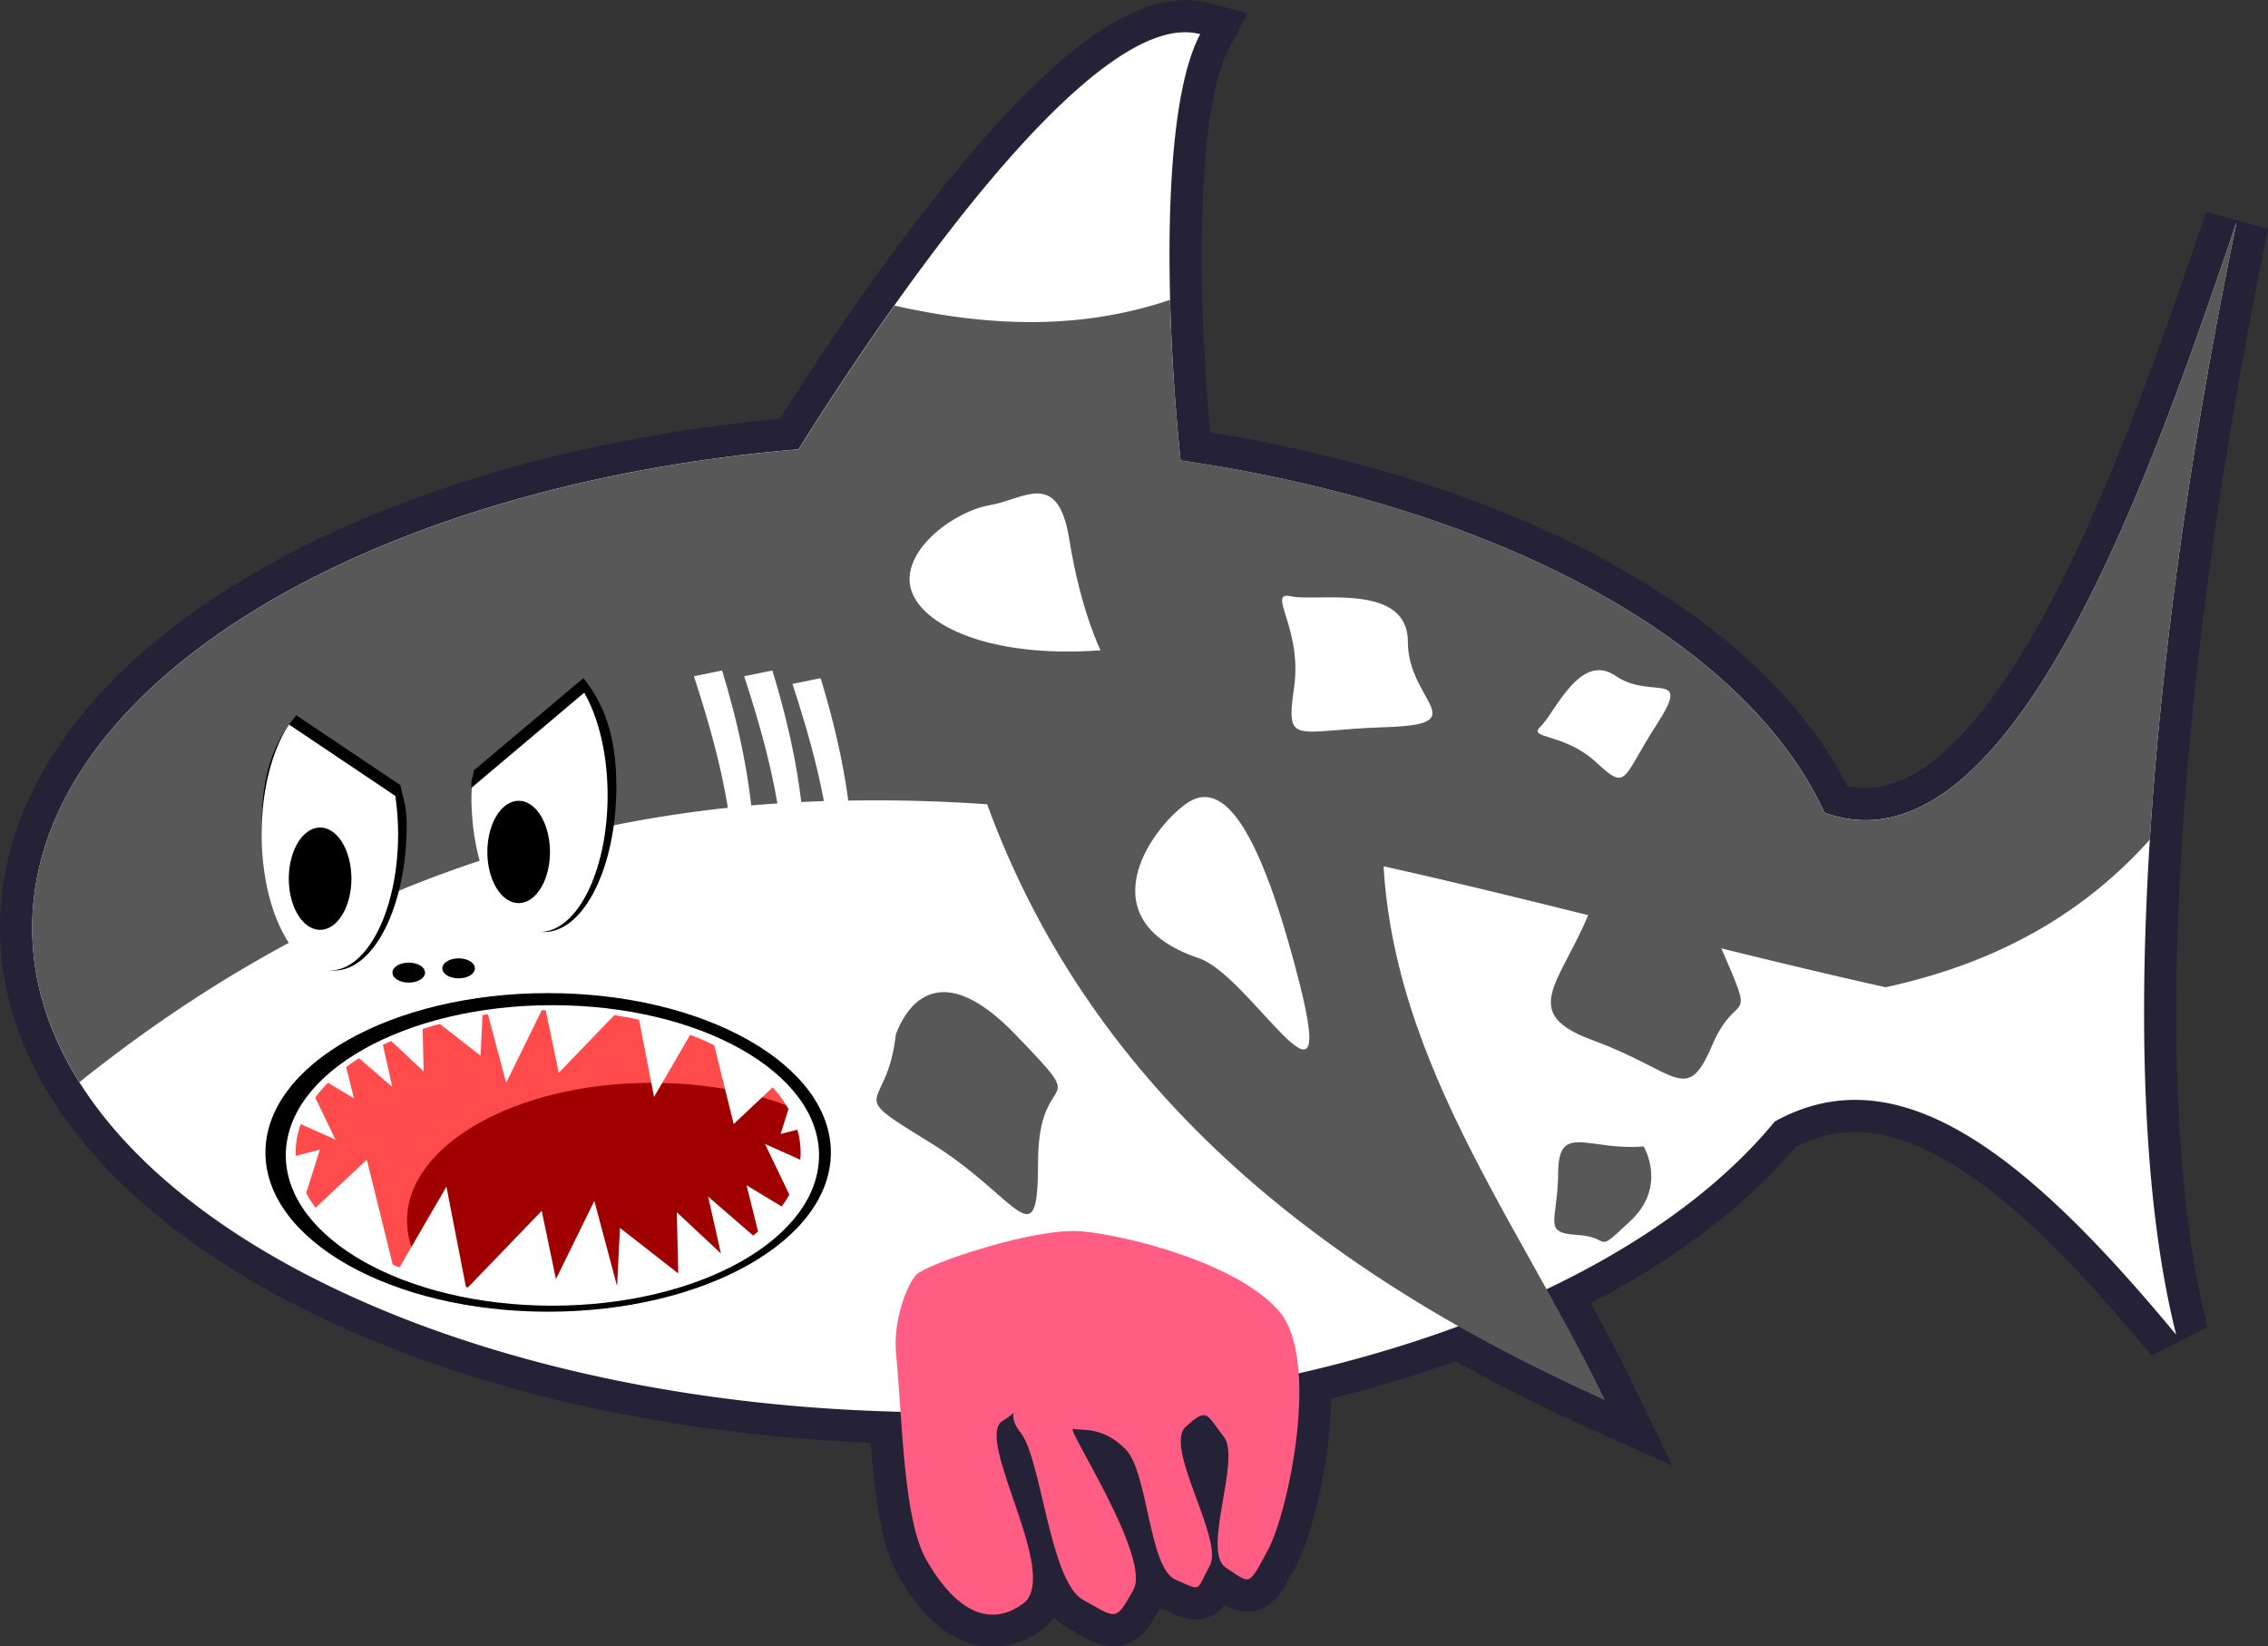
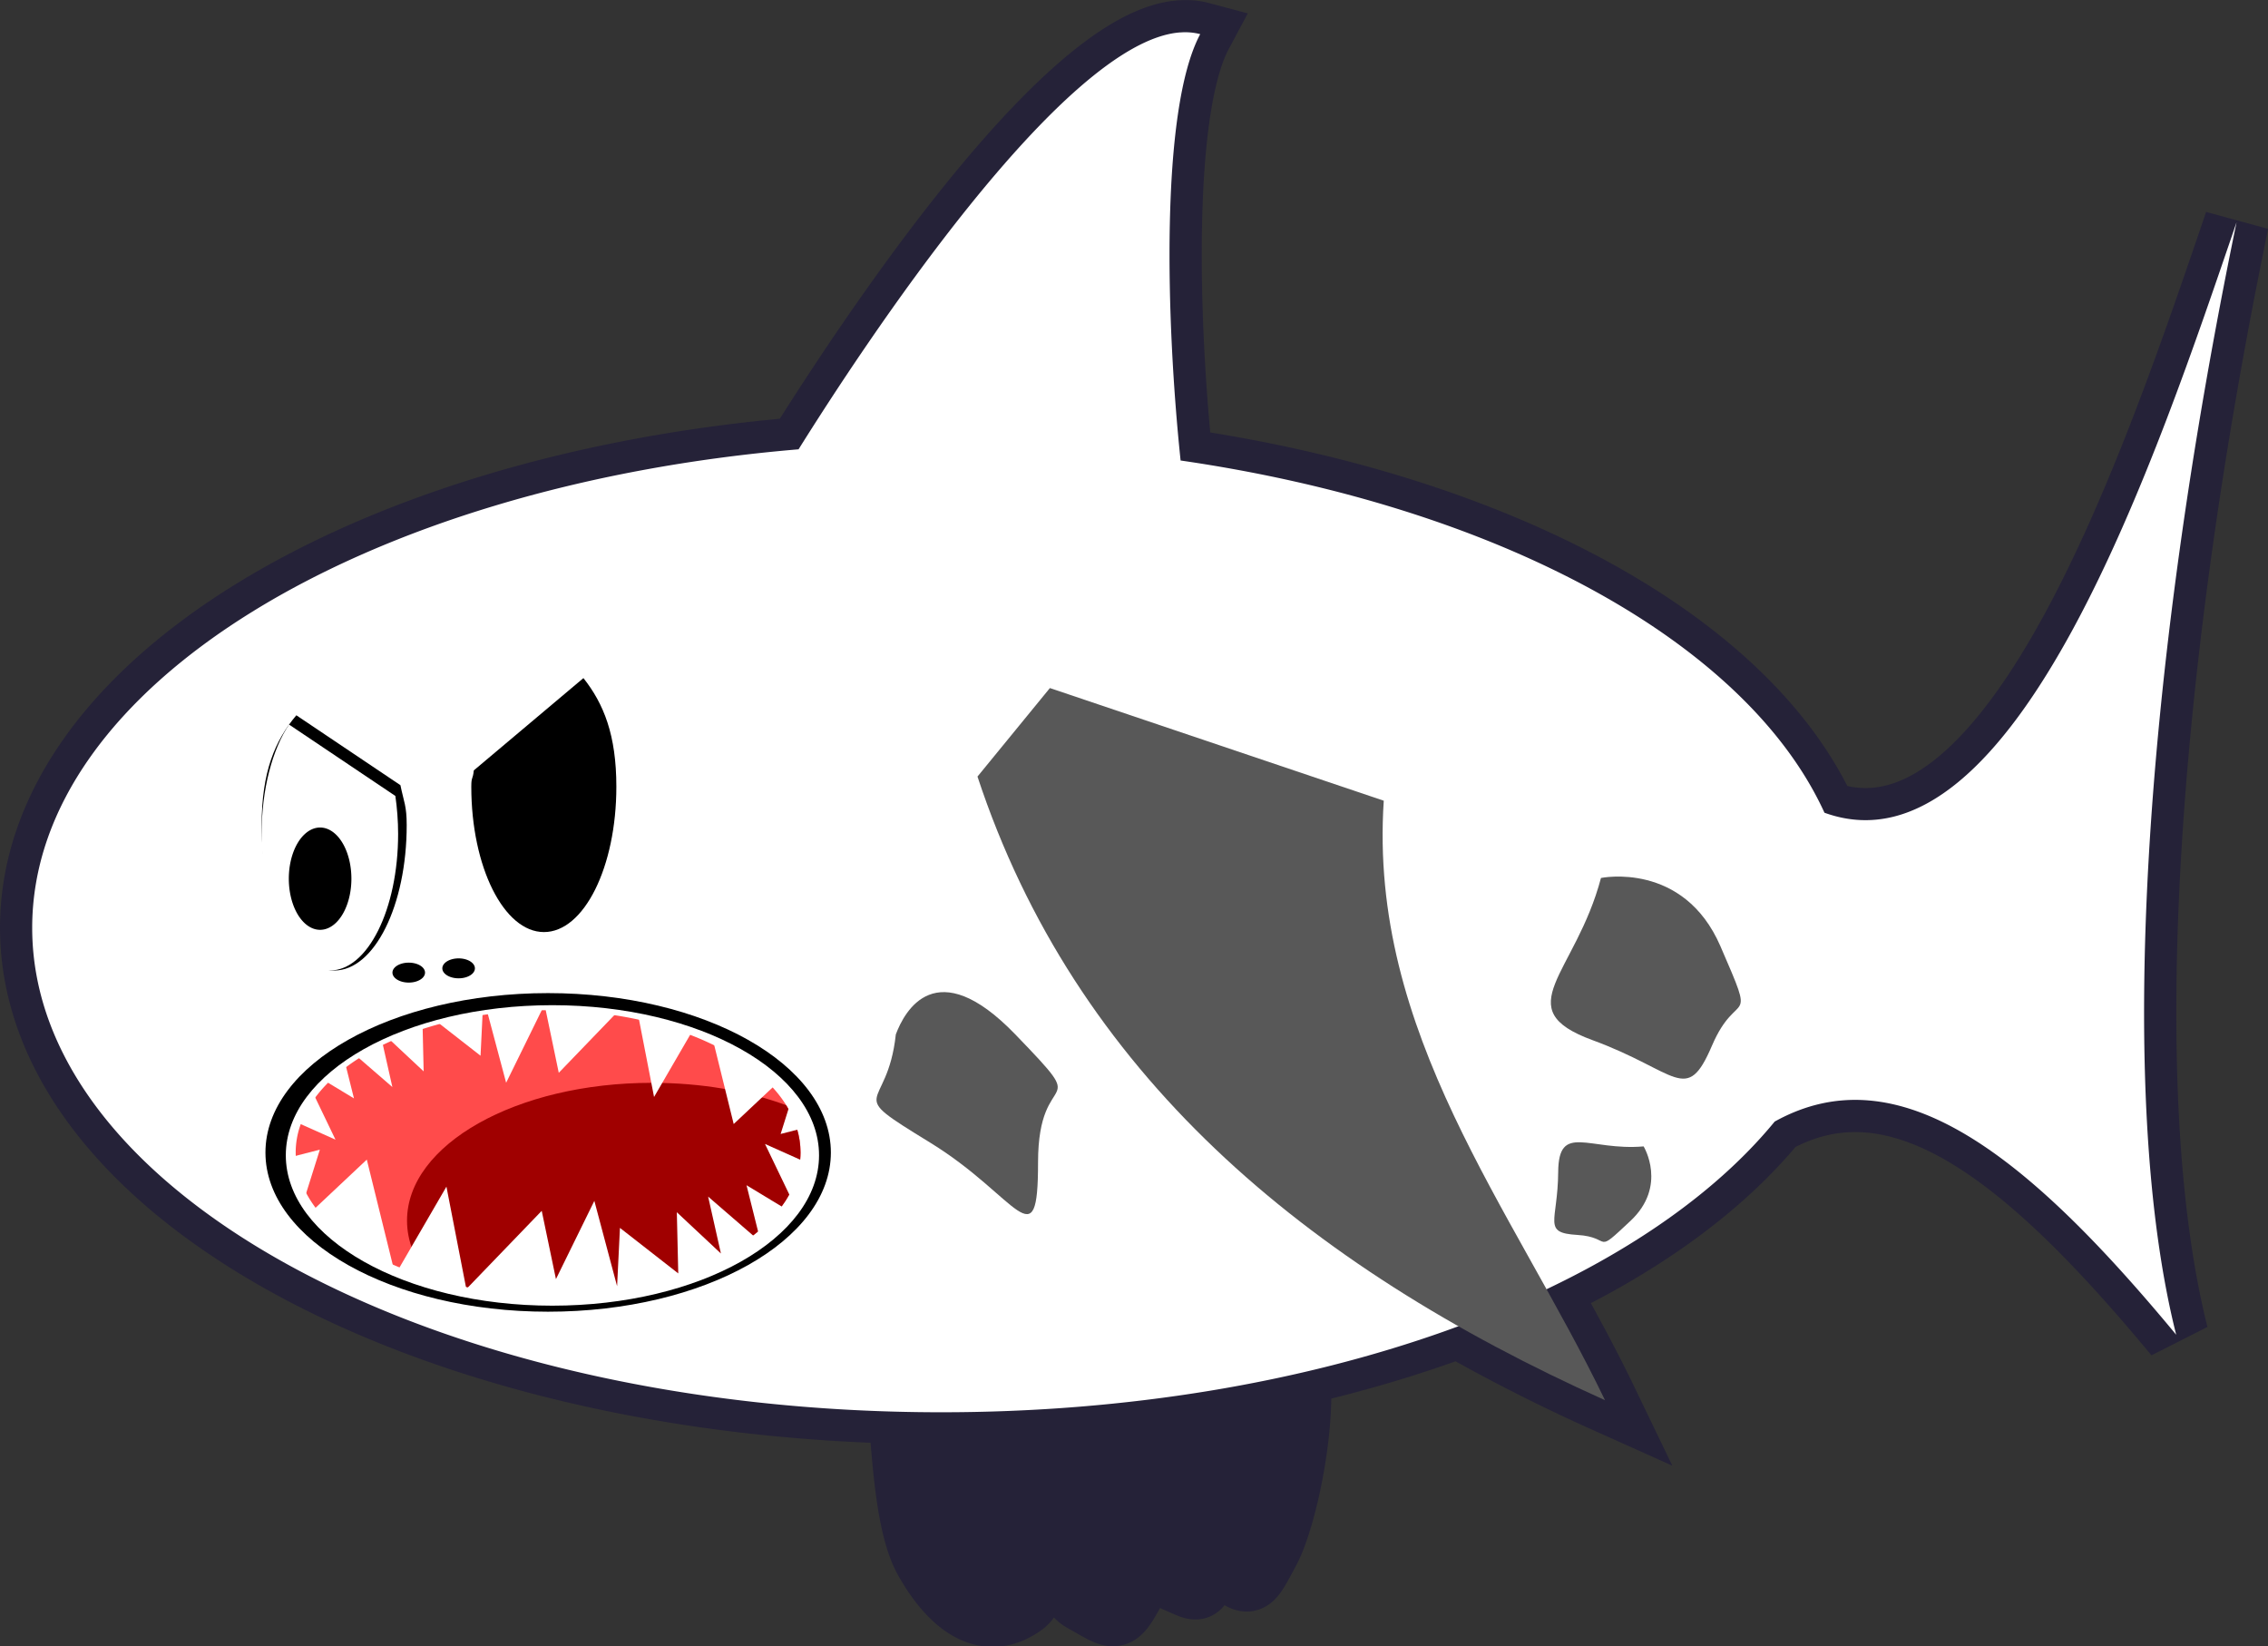
<svg xmlns="http://www.w3.org/2000/svg" viewBox="0 0 281.91 204.59">
  <rect x="0" y="0" width="281.91" height="204.59" fill="#333333" stroke="none" />
  <path d="M146.7 4.037c-14.613 1.066-39.686 39.413-47.438 51.812-53.97 4.53-95.26 29.4-95.26 59.44 0 32.348 47.882 58.712 107.94 60.125.5 7.175 1.08 14.662 3.188 18.406 2.85 5.065 7.123 9.02 12 5.5 4.876-3.52-6.145-20.535-2.5-22.75.804-.489 1.19-.836 1.406-1.063-.166.407-.205 1.24.844 2.563 2.572 3.247 3.596 18.438 7.75 20.75 4.153 2.312 4.004 2.79 6.25-1.25s-8.5-20.25-7.5-20 3.627-.373 6.5 2.5 2.88 14.8 6.25 16.25c3.368 1.45 2.47 1.476 4.25-1.75s-5.753-14.723-3-17.25c2.752-2.528 2.575-1.527 4.75 1.25s-2.822 14.258.25 16.25c3.07 1.992 2.711 2.522 5.25-2.25 1.81-3.403 4.34-13.956 3.78-21.906 7.023-1.602 13.67-3.582 19.876-5.875a217.374 217.374 0 0018.219 9.219c-2.247-4.66-4.75-9.225-7.281-13.781 12.067-5.74 21.807-12.838 28.375-20.844 15.387-8.54 31.282 4.014 49.906 26.5-7.441-29.544-4.212-81.533 7.5-138.25-9.658 28.199-27.414 82-51.22 73.375-9.708-21.248-40.57-38.056-80.03-43.781-1.783-16.912-2.608-43.56 2.437-53-.779-.208-1.612-.25-2.469-.188z" stroke="#252238" stroke-width="8" fill="#252238" />
  <path d="M146.7 4.027c-14.613 1.066-39.686 39.411-47.438 51.81-53.97 4.53-95.26 29.42-95.26 59.46 0 33.253 50.592 60.21 113 60.21 46.331 0 86.153-14.866 103.59-36.126 15.387-8.54 31.282 4.007 49.906 26.492-7.44-29.544-4.212-81.525 7.5-138.24-9.658 28.199-27.414 81.991-51.219 73.366-9.709-21.248-40.57-38.048-80.031-43.772-1.782-16.912-2.607-43.543 2.438-52.985a7.47 7.47 0 00-2.47-.21z" fill="#fff" />
-   <path d="M278 27.617c-9.658 28.199-27.414 82.02-51.219 73.394-9.709-21.248-40.57-38.073-80.031-43.798a259.442 259.442 0 01-1.313-19.949c-11.31 3.822-22.752 3.303-34.25.715a376.021 376.021 0 00-11.905 17.865c-53.99 4.53-95.28 29.42-95.28 59.46 0 6.711 2.071 13.146 5.874 19.175 26.862-21.492 53.731-31.22 80.594-34.092-.902-5.546-2.463-10.963-4.218-16.346l3.5-.715c1.595 5.248 2.937 10.758 3.625 16.763 1.085-.096 2.164-.163 3.25-.238-.914-5.36-2.427-10.601-4.125-15.81l3.5-.715c1.558 5.126 2.891 10.503 3.593 16.346.936-.048 1.877-.086 2.813-.119-.927-4.925-2.34-9.756-3.906-14.56l3.5-.714c1.457 4.792 2.705 9.808 3.437 15.215 42.981-.79 85.957 13.616 128.94 23.194 14.986-3.26 25.236-9.886 32.844-18.341 1.459-23.155 5.136-49.391 10.781-76.728z" fill="#585858" />
  <g stroke-width="9.928">
    <path d="M36.834 88.89c-2.653 3.143-4.312 7.035-4.312 13.656 0 9.973 4.05 18.062 9.03 18.062s9-8.09 9-18.062c0-2.423-.349-2.858-.78-4.969z" />
    <path d="M35.924 90.04c-2.063 3.094-3.406 8.034-3.406 13.594 0 9.37 3.82 16.97 8.5 16.97s8.468-7.6 8.468-16.97c0-1.632-.129-3.225-.343-4.719L35.924 90.04z" fill="#fff" />
  </g>
  <g stroke-width="9.928">
    <path d="M72.52 84.268l-13.625 11.47c-.129 1.214-.313.74-.313 2.03 0 9.973 4.051 18.063 9.031 18.063s9-8.09 9-18.063c0-6.432-1.565-10.3-4.094-13.5z" />
-     <path d="M72.62 86.078l-14 11.812c-.01.32-.032.645-.032.969 0 9.37 3.79 16.97 8.469 16.97s8.468-7.6 8.468-16.97c0-5.106-1.123-9.671-2.906-12.781z" fill="#fff" />
  </g>
  <path d="M43.679 109.196a3.89 6.357 0 11-7.78 0 3.89 6.357 0 117.78 0zM68.359 105.874a3.89 6.357 0 11-7.78 0 3.89 6.357 0 117.78 0z" />
  <path d="M99.51 143.217a31.378 17.678 0 11-62.756 0 31.378 17.678 0 1162.756 0z" fill="#ff4b4b" />
  <path d="M81.03 134.567c-16.81 0-30.438 7.655-30.438 17.125 0 2.526.978 4.934 2.719 7.094 4.417 1.337 9.446 2.125 14.812 2.125 17.33 0 31.375-7.925 31.375-17.688 0-2.058-.635-4.039-1.781-5.875-4.791-1.772-10.528-2.781-16.688-2.781z" fill="#a00000" />
  <path d="M47.18 128.017l5.48 5.126-.177-7.6 7.248 5.656.354-7.248 2.828 10.607 4.773-9.723 1.768 8.486 9.37-9.723 2.474 12.728 6.364-10.96 3.535 14.32 8.84-8.31-3.006 9.547 6.894-1.768-.707-13.258-38.89-6.895-29.346 12.374-1.59 6.541 8.308 3.712-4.42-9.192 6.718 4.066-1.768-7.071 6.54 5.657zM89.61 155.777l-5.48-5.127.177 7.602-7.248-5.657-.354 7.248-2.828-10.607-4.773 9.722-1.768-8.485-9.37 9.723-2.474-12.728-6.364 10.96-3.535-14.32-8.84 8.31 3.006-9.547-6.894 1.768 4.596 10.783 35.002 9.37 29.345-12.375 1.59-6.54-8.308-3.713 4.42 9.193-6.718-4.066 1.768 7.071-6.54-5.657z" fill="#fff" />
  <path d="M68.12 123.417c-19.409 0-35.125 8.878-35.125 19.812 0 10.935 15.716 19.781 35.125 19.781s35.156-8.847 35.156-19.781c0-10.935-15.747-19.812-35.156-19.812zm.531 1.5c18.306 0 33.156 8.343 33.156 18.656s-14.85 18.688-33.156 18.688-33.125-8.374-33.125-18.688c0-10.313 14.82-18.656 33.125-18.656z" />
  <path d="M121.5 96.507c12.142 36.774 40.574 60.688 78 77.5-11.556-23.965-29.415-45.637-27.5-74.5l-41.5-14z" fill="#585858" />
-   <path d="M113.93 158.387c-1.29 1.32-2.919 5.924-2.557 9.729.829 8.722.906 20.638 3.757 25.703 2.85 5.065 7.123 9.02 12 5.5s-6.145-20.535-2.5-22.75c3.644-2.215-.323-1.747 2.25 1.5 2.572 3.246 3.596 18.438 7.75 20.75 4.153 2.312 4.004 2.79 6.25-1.25s-8.5-20.25-7.5-20 3.627-.373 6.5 2.5 2.88 14.8 6.25 16.25c3.369 1.45 2.47 1.476 4.25-1.75s-5.753-14.723-3-17.25c2.752-2.528 2.575-1.527 4.75 1.25s-2.822 14.258.25 16.25c3.071 1.991 2.711 2.522 5.25-2.25s6.526-23.638 1.364-29.61c-5.162-5.97-18.64-9.366-24.45-9.931-5.81-.565-19.324 4.038-20.614 5.359z" fill="#ff5d83" />
  <path d="M50.806 122.109a1.239 2.024 90 110-2.478 1.239 2.024 90 110 2.478z" />
  <path d="M57.006 121.579a1.239 2.024 90 110-2.478 1.239 2.024 90 110 2.478z" />
  <path d="M199 109.107c-3.182 12.021-11.667 16.263-1.06 20.153 10.606 3.89 11.666 8.132 14.848.707s5.657-1.768 1.061-12.374c-4.596-10.607-14.849-8.485-14.849-8.485zM111.35 128.547c-1.06 9.9-6.717 6.717 4.243 13.435s13.435 14.849 13.435 2.475 7.07-5.657-2.829-15.91c-9.9-10.253-13.789-2.829-14.849 0z" fill="#585858" />
-   <path d="M136.8 80.817c-14.496 1.06-22.981-3.536-23.688-8.132-.707-4.596 5.657-9.192 9.9-9.9 4.242-.706 8.485-4.595 9.899 4.243 1.414 8.84 3.889 13.79 3.889 13.79zM148.8 119.007c6.364 1.768 17.678 22.627 12.728 3.182-4.95-19.445-9.538-25.634-14.142-22.274-4.604 3.36-12.129 14.383 1.414 19.092zM160.5 74.107c3.182.707 14.496-1.768 14.496 5.657 0 7.424 8.485 10.253-2.828 10.607-11.314.353-12.374 2.475-11.314-4.95 1.06-7.425-3.536-12.02-.354-11.314zM191.5 90.277c1.724-1.6 4.89-9.335 9.3-6.292 4.41 3.042 9.568-.839 5.142 6.026s-3.601 8.365-7.577 4.692c-3.975-3.672-8.589-2.826-6.865-4.426z" fill="#fff" />
  <path d="M204.3 142.467c-6.807.586-10.576-3.015-10.619 3.192-.042 6.208-2.04 7.544 2.39 7.811 4.431.267 1.965 2.597 6.597-1.748 4.632-4.346 1.632-9.255 1.632-9.255z" fill="#585858" />
</svg>